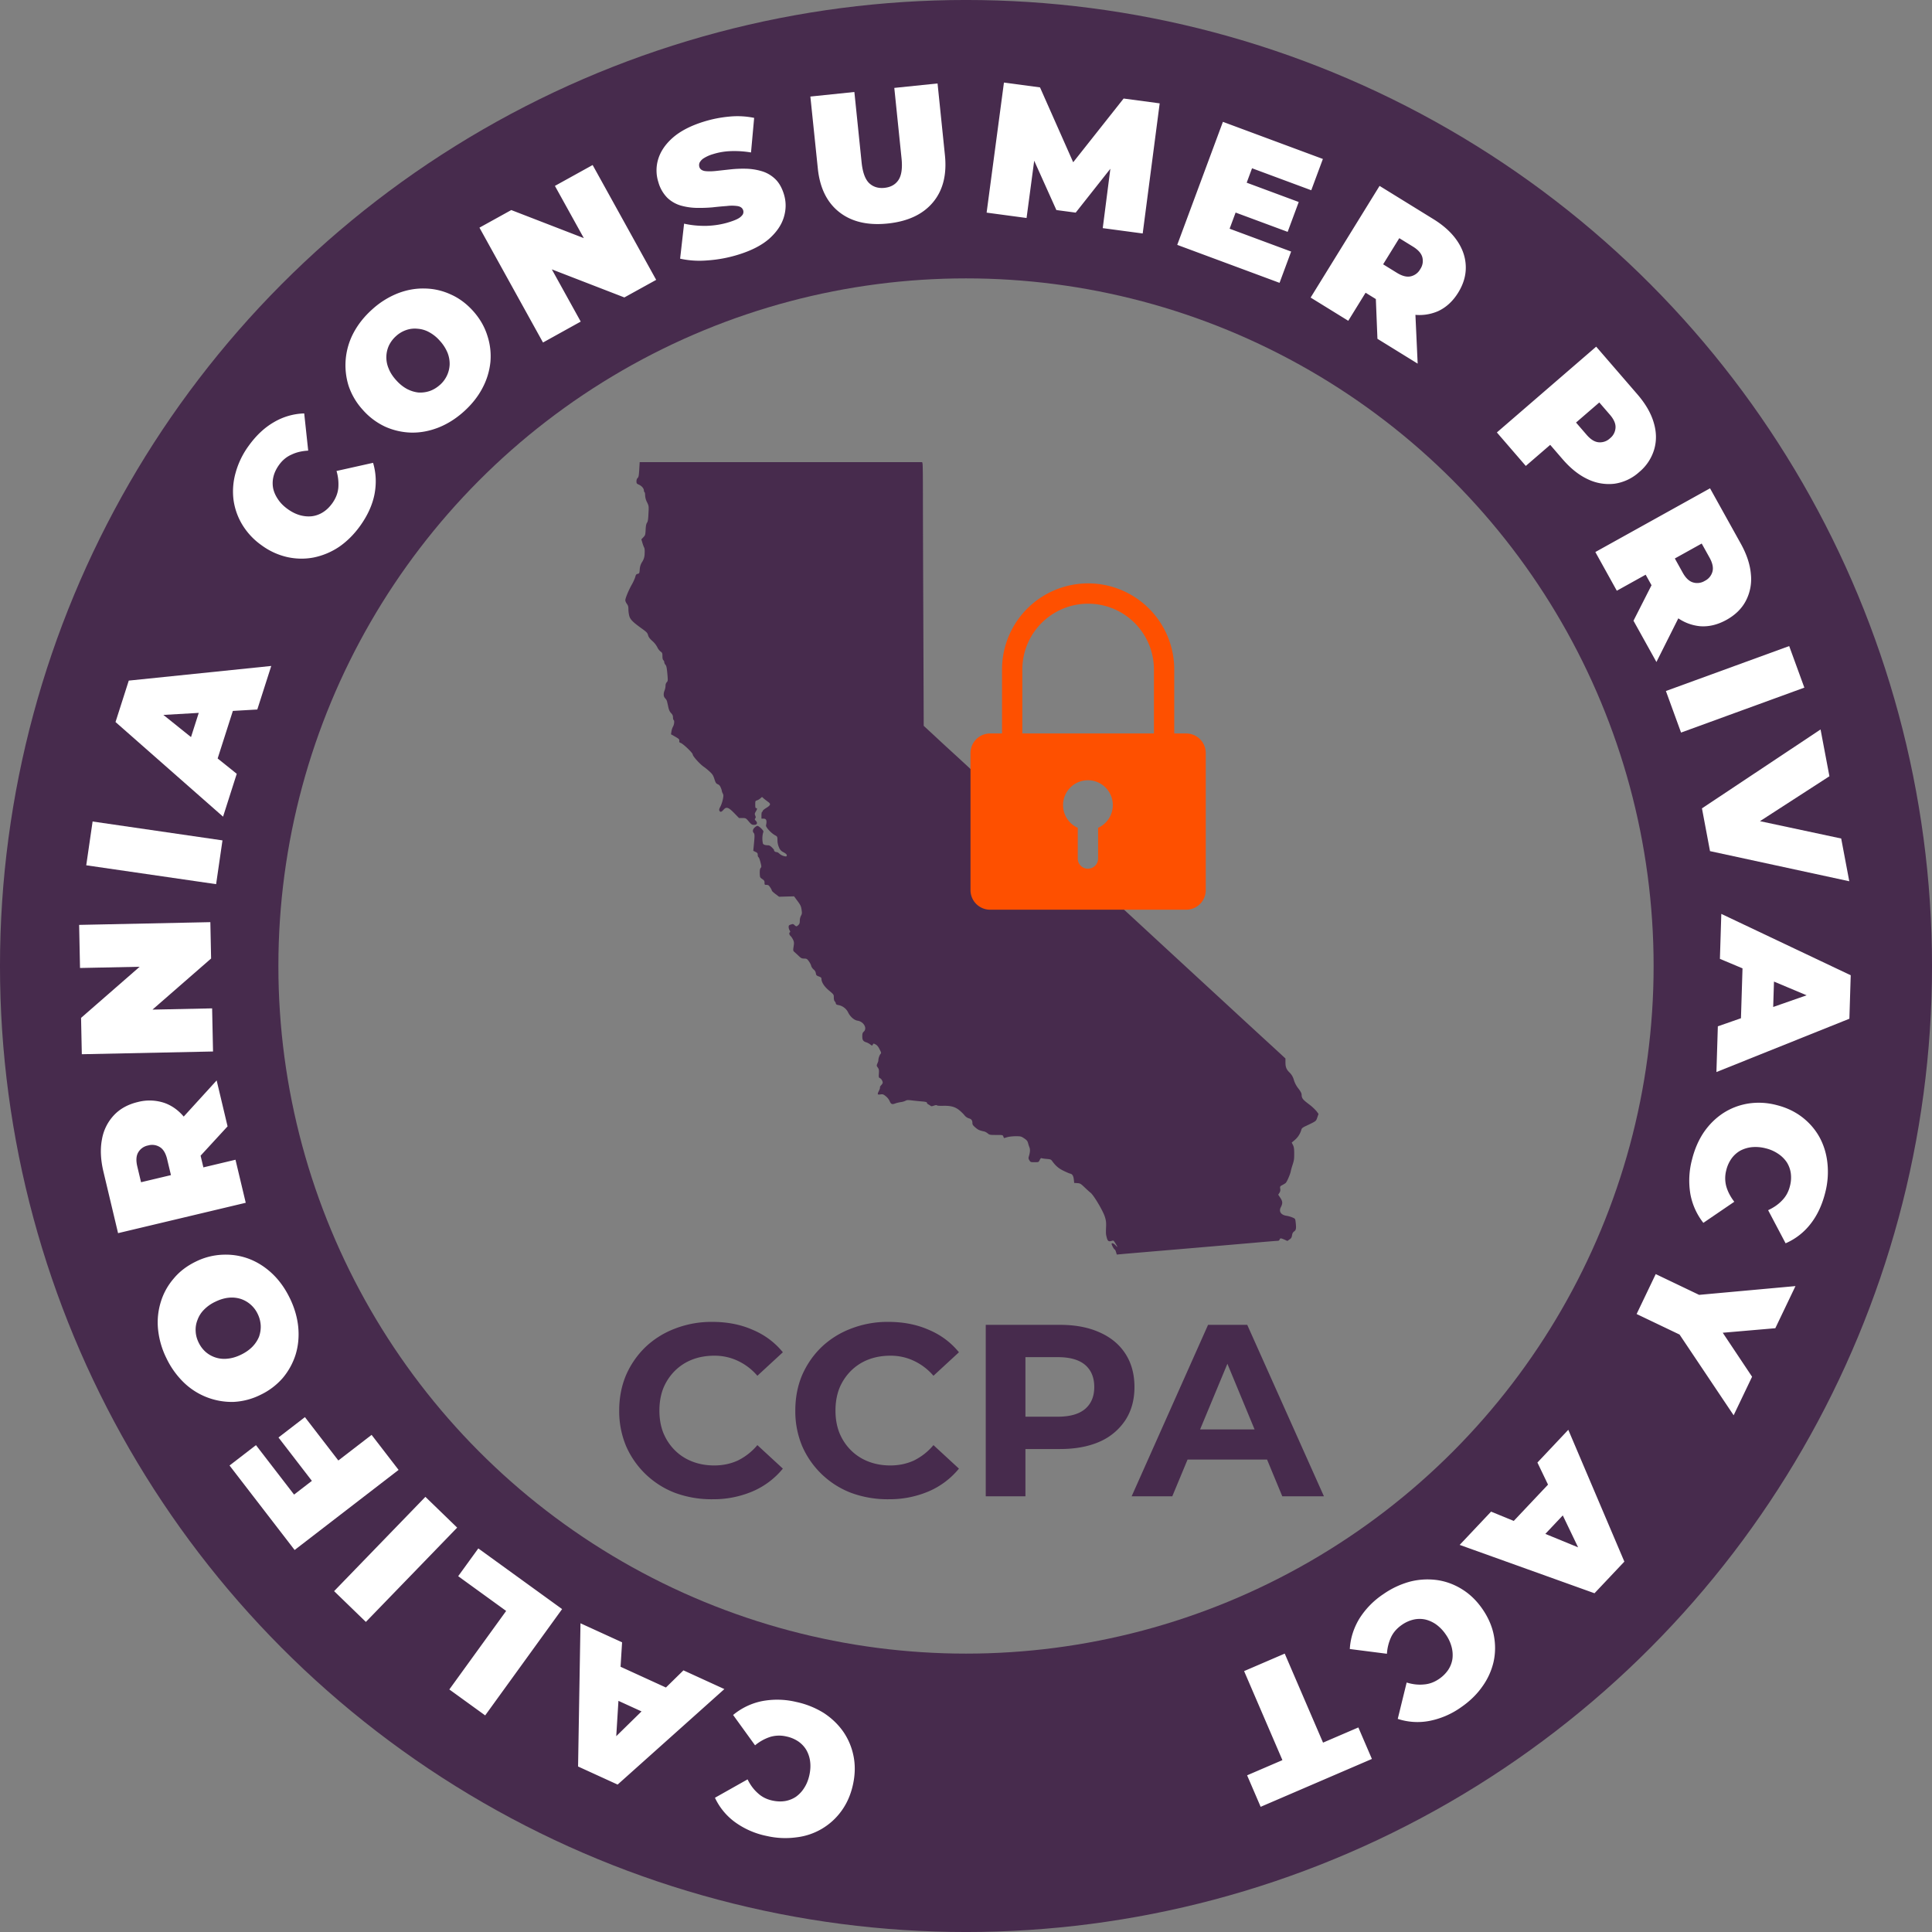
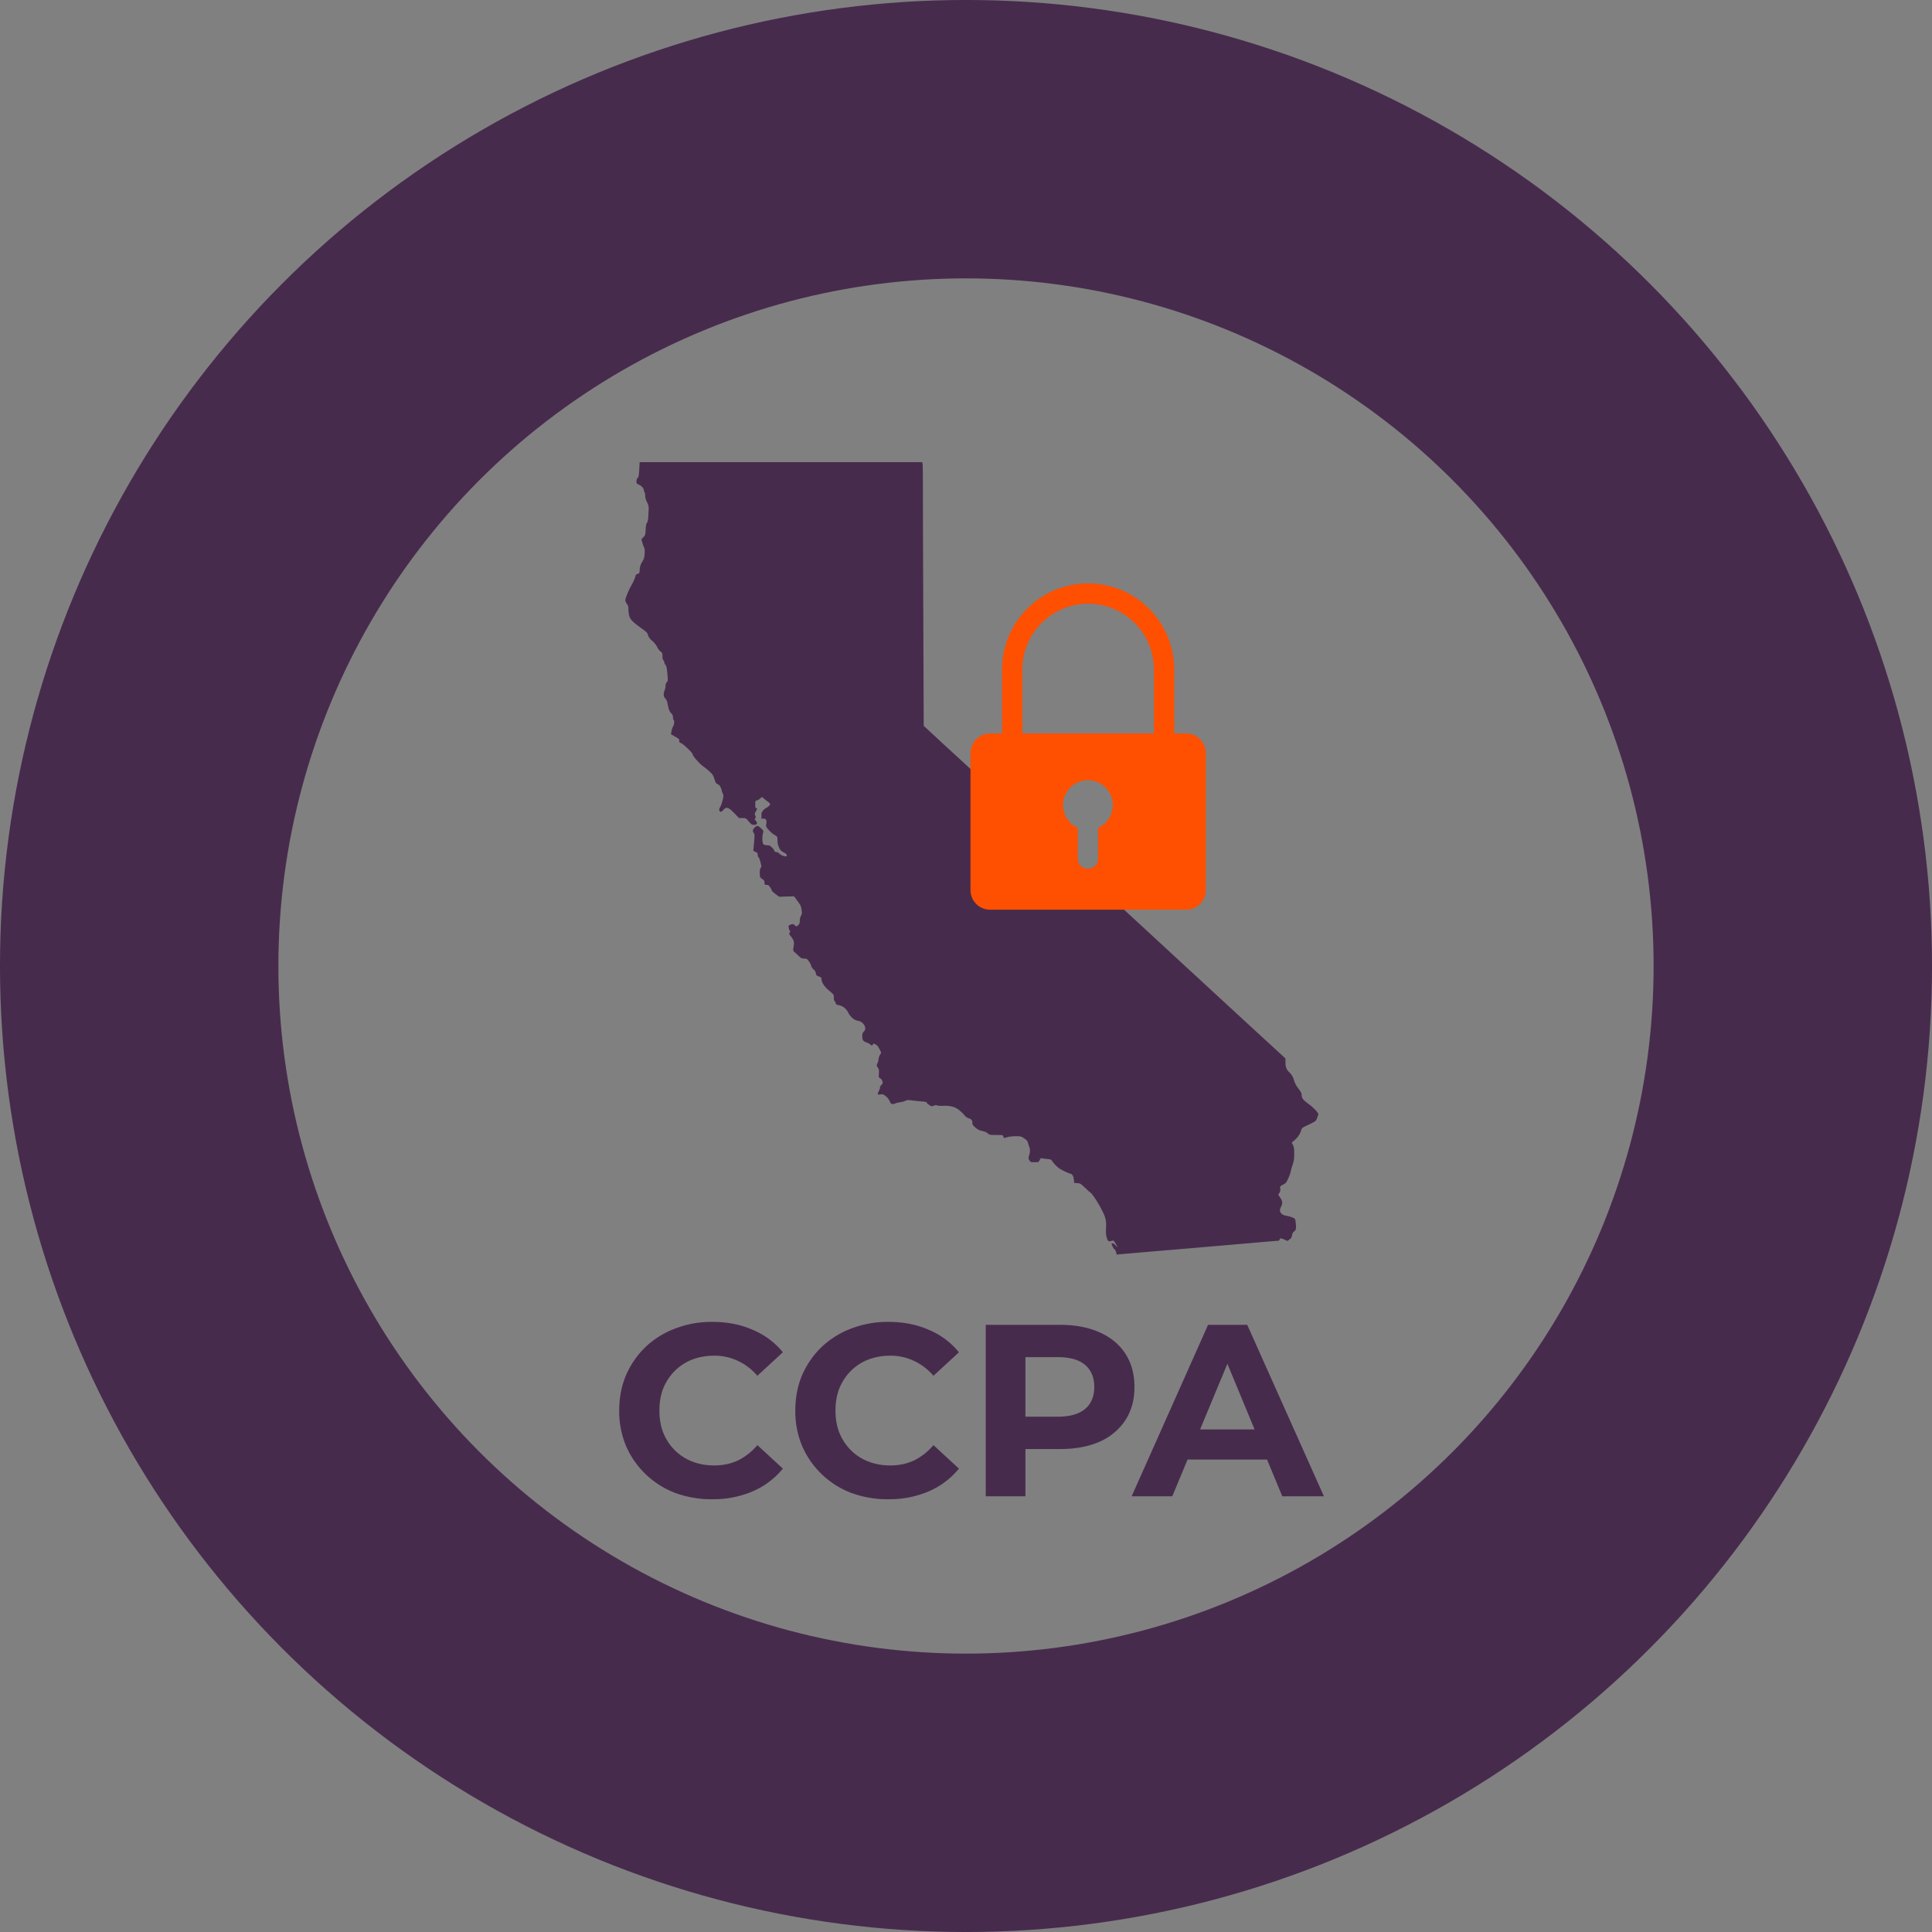
<svg xmlns="http://www.w3.org/2000/svg" width="72" height="72" fill="none" viewBox="0 0 72 72">
  <rect x="0" y="0" width="72" height="72" fill="#808080" stroke="none" />
  <circle cx="36" cy="36" r="30.813" stroke="#472B4D" stroke-width="10.375" />
-   <path fill="#fff" d="M29.674 63.427a3.2 3.2 0 0 1 1.026.411c.296.194.54.429.732.705.187.275.314.579.379.913.065.334.057.685-.024 1.053-.081.369-.221.69-.42.967a2.406 2.406 0 0 1-1.685.996 3.08 3.08 0 0 1-1.105-.05 3.037 3.037 0 0 1-1.188-.518 2.36 2.36 0 0 1-.745-.907l1.216-.685c.102.209.23.38.381.513.146.137.326.23.54.276.169.037.327.043.476.019.148-.025.284-.079.407-.161a1.16 1.16 0 0 0 .309-.333c.087-.134.15-.291.19-.473.04-.182.049-.355.027-.517a1.15 1.15 0 0 0-.143-.424 1.02 1.02 0 0 0-.302-.317 1.249 1.249 0 0 0-.44-.182 1.167 1.167 0 0 0-.604.017 1.718 1.718 0 0 0-.562.313l-.818-1.131a2.447 2.447 0 0 1 1.057-.512 3.037 3.037 0 0 1 1.296.027Zm-2.679-.48-3.978 3.559-1.474-.674.09-5.337 1.55.709-.273 4.393-.584-.268 3.144-3.08 1.525.698Zm-1.51.247-.876.906-2.046-.936.113-1.255 2.808 1.285Zm-4.537-3.228-2.867 3.962-1.336-.967 2.118-2.926-1.788-1.295.75-1.035 3.123 2.261Zm-3.911-3.036-3.402 3.514-1.184-1.147 3.402-3.514 1.184 1.147Zm-5.346-1.654-1.313-1.705.985-.759 1.314 1.705-.986.759Zm2.157-1.803 1.006 1.306-3.874 2.985-2.426-3.149.985-.759 1.42 1.843 2.89-2.226Zm-3.044-5.089c.172.356.276.715.311 1.075.033.357.001.696-.097 1.018a2.54 2.54 0 0 1-.482.878 2.541 2.541 0 0 1-.83.627 2.51 2.51 0 0 1-1.006.263 2.574 2.574 0 0 1-1.847-.72 3.158 3.158 0 0 1-.652-.911 3.12 3.12 0 0 1-.311-1.076 2.573 2.573 0 0 1 .103-1.02c.098-.322.258-.612.48-.87.215-.26.49-.47.826-.633a2.47 2.47 0 0 1 1.01-.256c.34-.014.668.039.985.16.313.122.6.307.859.553.259.247.476.551.65.912Zm-1.201.582a1.071 1.071 0 0 0-.628-.558 1.114 1.114 0 0 0-.449-.046c-.163.016-.33.066-.502.15a1.444 1.444 0 0 0-.422.297 1.034 1.034 0 0 0-.242.382.968.968 0 0 0-.068.42c.006.143.043.283.11.421s.155.256.265.353a1.056 1.056 0 0 0 .818.248c.159-.015.324-.064.496-.147.172-.083.315-.184.429-.301.11-.115.191-.24.245-.375.047-.137.068-.276.061-.418a1.122 1.122 0 0 0-.113-.426Zm-.444-4.142L4.4 45.956l-.545-2.29c-.106-.445-.124-.845-.056-1.201a1.74 1.74 0 0 1 .446-.903c.225-.24.521-.404.888-.492a1.732 1.732 0 0 1 1.015.04c.305.113.566.317.785.61.216.288.378.654.483 1.098l.333 1.4-.829-.556 1.856-.442.382 1.604Zm-.678-2.848-1.455 1.582-.404-1.7 1.452-1.594.407 1.712ZM7.098 43.62l-.557.886-.31-1.298c-.052-.222-.14-.373-.265-.454a.54.54 0 0 0-.447-.066.54.54 0 0 0-.369.26c-.075.128-.086.303-.033.525l.309 1.298-.897-.54 2.57-.611Zm.841-4.434-4.89.102-.028-1.355 2.924-2.55.013.63-2.976.061-.033-1.606 4.89-.102.028 1.355-2.924 2.549-.013-.629 2.975-.062.034 1.607Zm.115-6.236-4.84-.703.237-1.632 4.84.704-.237 1.632Zm.258-2.516-4.007-3.526.494-1.544 5.31-.546-.52 1.623-4.394.253.196-.612 3.432 2.755-.51 1.597Zm-.424-1.47-1.004-.762.685-2.143 1.26-.037-.941 2.941ZM13.42 19.6c-.229.318-.49.578-.784.78a2.649 2.649 0 0 1-.936.394c-.327.064-.656.06-.989-.012a2.576 2.576 0 0 1-.958-.438 2.575 2.575 0 0 1-.722-.768 2.423 2.423 0 0 1-.329-.932 2.555 2.555 0 0 1 .08-1.01 3.08 3.08 0 0 1 .482-.995c.28-.39.595-.685.946-.887a2.36 2.36 0 0 1 1.127-.325l.149 1.387c-.232.012-.44.06-.622.148-.184.08-.34.209-.467.387-.1.14-.169.283-.205.429-.036.146-.04.292-.013.438.03.142.091.28.184.415.088.133.208.253.36.362.15.108.305.185.463.229.153.041.302.053.446.036a1 1 0 0 0 .41-.152c.128-.081.241-.192.342-.332.127-.178.202-.365.223-.562a1.718 1.718 0 0 0-.066-.64l1.362-.304c.113.378.13.77.053 1.173-.078.396-.257.79-.537 1.18Zm3.864-4.261c-.295.264-.61.463-.948.596-.333.13-.668.193-1.005.187a2.537 2.537 0 0 1-.977-.221 2.538 2.538 0 0 1-.832-.625 2.509 2.509 0 0 1-.53-.895 2.574 2.574 0 0 1 .182-1.974c.17-.32.402-.613.697-.877a3.12 3.12 0 0 1 .948-.596c.333-.13.67-.191 1.01-.182.335.005.658.078.967.22.309.136.588.343.837.62.245.274.42.574.524.9.108.322.148.653.12.991a2.62 2.62 0 0 1-.297.978c-.166.318-.398.61-.696.878Zm-.89-.994a1.07 1.07 0 0 0 .363-.757 1.114 1.114 0 0 0-.08-.445 1.504 1.504 0 0 0-.283-.44 1.447 1.447 0 0 0-.403-.325 1.034 1.034 0 0 0-.433-.127.97.97 0 0 0-.423.05 1.07 1.07 0 0 0-.374.223 1.12 1.12 0 0 0-.266.351 1.054 1.054 0 0 0-.012.856c.057.148.15.293.278.435.127.143.263.252.407.33.141.073.284.117.428.132.145.008.284-.011.419-.056.138-.049.264-.125.378-.227Zm3.842-1.581-2.368-4.28 1.186-.656 3.618 1.4-.55.304-1.442-2.604 1.406-.778 2.368 4.28-1.186.655-3.617-1.4.55-.304 1.441 2.604-1.405.779Zm7.294-3.279a4.994 4.994 0 0 1-1.176.22 3.38 3.38 0 0 1-1.008-.065l.148-1.305c.262.06.542.087.838.082.3-.01.578-.056.836-.137.151-.047.266-.092.345-.137a.485.485 0 0 0 .166-.147.201.201 0 0 0 .017-.159c-.027-.084-.094-.136-.203-.156a1.485 1.485 0 0 0-.411-.003c-.162.011-.34.028-.534.05a5.693 5.693 0 0 1-.6.019 2.336 2.336 0 0 1-.585-.089 1.23 1.23 0 0 1-.492-.285 1.342 1.342 0 0 1-.335-.583 1.435 1.435 0 0 1-.006-.862c.09-.292.272-.559.547-.8.28-.244.66-.441 1.14-.591a4.58 4.58 0 0 1 .966-.192 3.09 3.09 0 0 1 .922.048l-.117 1.289a3.712 3.712 0 0 0-.755-.05 2.473 2.473 0 0 0-.654.11 1.361 1.361 0 0 0-.347.152.437.437 0 0 0-.16.167.241.241 0 0 0-.008.163c.025.08.092.13.2.15.108.015.242.015.403-.001l.538-.059c.198-.022.398-.031.6-.026.201.005.394.036.577.09.187.054.353.149.498.284.145.135.256.325.332.57.089.284.088.572-.001.864-.086.286-.267.552-.541.798-.276.243-.656.44-1.14.591Zm5.553-1.155c-.746.077-1.348-.065-1.806-.425-.459-.36-.726-.904-.8-1.632L30.2 3.598l1.64-.17.27 2.628c.039.37.133.628.284.772.15.139.338.196.565.173.232-.024.405-.119.519-.285.118-.171.158-.443.12-.813l-.27-2.627 1.612-.166.275 2.675c.075.728-.075 1.315-.45 1.76-.376.447-.937.708-1.683.785Zm3.685-.405.646-4.848 1.344.18 1.517 3.423-.707-.094 2.306-2.914 1.344.18-.633 4.849-1.489-.199.334-2.605.235.031-1.577 1.996-.72-.096-1.055-2.347.291.039-.347 2.604-1.49-.2Zm9.589-1.155 2.043.758-.413 1.113-2.044-.758.414-1.114Zm-.532 1.754 2.292.851-.432 1.166-3.813-1.415 1.702-4.585L49.3 5.924l-.433 1.166-2.207-.819-.836 2.253Zm3.018 2.566 2.569-4.162 2.003 1.236c.389.24.684.51.888.81.207.304.314.622.322.955.01.33-.084.655-.282.976-.198.32-.447.55-.746.689a1.73 1.73 0 0 1-.986.122c-.357-.051-.73-.196-1.119-.436l-1.224-.756.98-.192-1.002 1.623-1.403-.866Zm2.49 1.537-.086-2.147 1.486.917.099 2.155-1.498-.925Zm-.18-2.14-.232-1.022 1.135.701c.195.12.364.165.51.134a.54.54 0 0 0 .362-.269.54.54 0 0 0 .078-.445c-.038-.143-.154-.275-.348-.395l-1.135-.7 1.017-.251-1.388 2.247Zm4.631 5.629 3.701-3.197 1.54 1.782c.298.346.499.692.602 1.04.107.351.113.687.02 1.007a1.736 1.736 0 0 1-.561.846 1.733 1.733 0 0 1-.919.433 1.803 1.803 0 0 1-.993-.167c-.33-.153-.643-.402-.941-.747l-.941-1.09 1.014.094-1.444 1.247-1.078-1.248Zm2.384.12.086-1.044.873 1.01c.149.173.297.266.445.28a.54.54 0 0 0 .427-.147.54.54 0 0 0 .207-.4c.008-.149-.063-.31-.212-.482l-.873-1.01 1.046.067-1.999 1.726Zm1.285 4.337 4.275-2.375 1.144 2.058c.222.399.348.779.378 1.14a1.74 1.74 0 0 1-.185.99c-.152.293-.393.53-.723.714-.33.183-.659.262-.987.237a1.73 1.73 0 0 1-.92-.376c-.287-.22-.541-.528-.763-.927l-.7-1.258.95.312-1.668.927-.8-1.442Zm1.422 2.56.974-1.917.848 1.527-.967 1.928-.855-1.539Zm.888-1.957.297-1.004.648 1.166c.11.2.237.321.379.365a.54.54 0 0 0 .448-.057.54.54 0 0 0 .285-.35c.037-.143 0-.315-.11-.514l-.649-1.167 1.01.278-2.308 1.283Zm.32 4.576 4.595-1.675.565 1.549-4.595 1.675-.565-1.55Zm1.343 4.374 4.421-2.941.33 1.744-3.744 2.421-.196-1.036 4.379.935.301 1.593-5.19-1.123-.3-1.593Zm.722 3.932 4.823 2.287-.05 1.62-4.955 1.987.053-1.704 4.155-1.452-.02.643-4.058-1.705.052-1.676Zm.813 1.297 1.174.456-.07 2.248-1.2.383.096-3.087Zm-1.903 7.853c.095-.38.241-.718.44-1.014.201-.291.443-.529.724-.713.28-.18.587-.298.923-.354a2.575 2.575 0 0 1 1.052.053c.366.09.684.24.955.446.27.206.487.454.65.744.162.295.262.617.3.967a3.08 3.08 0 0 1-.08 1.104c-.116.465-.3.856-.55 1.173a2.36 2.36 0 0 1-.928.72l-.651-1.234c.21-.097.385-.219.523-.367.14-.143.238-.32.29-.533a1.23 1.23 0 0 0 .032-.474 1.02 1.02 0 0 0-.15-.412 1.161 1.161 0 0 0-.324-.318 1.424 1.424 0 0 0-.468-.203 1.48 1.48 0 0 0-.515-.041 1.174 1.174 0 0 0-.428.131 1.021 1.021 0 0 0-.325.294 1.25 1.25 0 0 0-.195.434 1.167 1.167 0 0 0 .001.605c.057.196.156.386.298.57l-1.153.786a2.449 2.449 0 0 1-.483-1.07 3.039 3.039 0 0 1 .062-1.294Zm-1.354 4.274 1.935.926-1.052-.085 4.325-.394-.751 1.57-2.949.254.437-.914 1.646 2.468-.687 1.437-2.413-3.602.732.753-1.935-.925.712-1.488Zm-3.258 5.803 2.089 4.912-1.113 1.179-5.024-1.802 1.17-1.24 4.072 1.671-.441.468-1.904-3.968 1.15-1.22Zm-.253 1.51.576 1.12-1.544 1.636-1.152-.51 2.12-2.246Zm-6.635 4.611a3.185 3.185 0 0 1 1.002-.467 2.646 2.646 0 0 1 1.014-.052c.33.05.638.167.925.348.288.18.54.426.753.737.213.311.353.634.418.968.065.333.063.663-.008.988a2.554 2.554 0 0 1-.418.922c-.205.294-.47.551-.792.773a3.038 3.038 0 0 1-1.19.512 2.361 2.361 0 0 1-1.172-.077l.332-1.355c.222.068.434.092.635.072.2-.013.39-.081.571-.205a1.27 1.27 0 0 0 .339-.334 1.01 1.01 0 0 0 .16-.407 1.16 1.16 0 0 0-.03-.453 1.424 1.424 0 0 0-.216-.462 1.484 1.484 0 0 0-.358-.374 1.175 1.175 0 0 0-.408-.186 1.022 1.022 0 0 0-.438.004 1.252 1.252 0 0 0-.433.196c-.18.124-.314.275-.4.453a1.72 1.72 0 0 0-.157.624l-1.384-.177c.023-.394.14-.768.349-1.12a3.04 3.04 0 0 1 .906-.928Zm-3.68 2.219 1.428 3.318 1.316-.566.505 1.174-4.146 1.784-.505-1.174 1.316-.566-1.428-3.318 1.514-.652Z" />
  <path fill="#472B4D" d="M23.823 17.496c-.014.229-.023.284-.06.317-.028.025-.044.069-.044.124 0 .078.01.09.095.127.101.046.182.14.182.214 0 .028.011.056.023.063.014.007.023.062.023.12a.61.61 0 0 0 .069.251c.07.146.071.148.055.43-.009.216-.023.297-.055.34-.028.042-.044.118-.05.261-.01.19-.015.206-.086.28l-.074.076.037.124c.02.07.05.15.067.182.02.037.025.116.018.229a.543.543 0 0 1-.09.304.567.567 0 0 0-.092.284c-.011.14-.016.15-.076.164-.053.011-.07.032-.092.122-.019.06-.074.187-.13.282-.114.203-.239.502-.239.58 0 .03.025.09.058.135.046.062.057.106.057.207 0 .072.016.183.035.25.039.13.131.223.475.47.173.125.2.157.223.24.019.071.063.13.162.219a.791.791 0 0 1 .182.23.45.45 0 0 0 .12.158c.064.046.071.062.071.173 0 .08.012.133.035.152.018.016.034.05.034.076 0 .025.021.07.044.095.035.039.049.108.07.325.023.26.023.277-.021.323a.192.192 0 0 0-.046.134.55.55 0 0 1-.035.17c-.05.122-.044.231.02.296.03.03.06.078.068.108.007.028.03.125.048.212.026.118.055.18.106.233.05.053.07.093.07.155 0 .046.01.092.022.099.04.023.026.166-.02.247a.606.606 0 0 0-.06.182l-.016.106.159.09c.138.08.156.1.15.152-.005.047.004.065.05.079.097.034.452.373.452.433 0 .063.265.358.415.46.058.039.157.122.221.182.1.092.13.14.171.274.046.139.062.166.127.192.053.023.085.06.11.127a.49.49 0 0 1 .04.124c0 .014.016.058.034.092.03.058.03.086.003.224-.019.088-.06.208-.092.268-.044.08-.053.12-.035.152.032.062.076.05.152-.037.106-.12.182-.097.401.127l.178.182h.127c.126 0 .129.003.235.127.097.113.12.127.198.127.113 0 .143-.07.065-.152-.042-.044-.047-.06-.021-.09.023-.028.023-.049 0-.104-.026-.06-.023-.078.02-.15.058-.1.06-.127.014-.127-.027 0-.034-.03-.034-.136 0-.124.005-.136.055-.15a.377.377 0 0 0 .127-.071l.07-.06.075.067c.042.034.111.087.152.117.109.076.095.125-.064.222-.076.046-.138.099-.138.117 0 .019-.01.033-.023.033-.012 0-.023.057-.023.127v.126h.078c.106 0 .131.07.092.25-.014.064.173.272.325.362.1.055.1.057.102.194 0 .09.02.18.055.26a.313.313 0 0 0 .173.187c.08.044.12.08.12.11 0 .024-.014.045-.028.045a.415.415 0 0 1-.249-.104c-.03-.032-.076-.058-.106-.058a.118.118 0 0 1-.078-.034c-.017-.019-.021-.035-.01-.035.01 0-.023-.042-.071-.092-.067-.067-.108-.093-.161-.093-.104 0-.169-.023-.187-.064a.879.879 0 0 1 .002-.388c.025-.064.023-.076-.032-.14a.705.705 0 0 0-.12-.107c-.055-.032-.065-.032-.115.003-.106.071-.139.168-.079.235.04.044.04.108-.002.524l-.014.143.083.041c.07.032.083.05.083.113 0 .04.014.079.03.086.016.004.049.09.072.186.041.16.041.178.006.215-.025.03-.034.083-.032.196.005.152.007.157.092.215.072.048.086.073.086.138 0 .076.004.08.076.08.062 0 .085.017.138.098a.446.446 0 0 1 .062.122c0 .011.06.067.134.122l.132.1.279-.008.28-.007.102.139c.139.184.16.226.18.378.016.109.012.143-.025.206a.421.421 0 0 0-.044.186c0 .086-.012.12-.053.16-.067.062-.08.062-.145.002-.046-.044-.06-.046-.134-.02-.072.022-.083.036-.083.094 0 .037.016.092.037.122.023.037.027.06.011.072-.041.023-.027.094.023.14.028.023.07.088.095.14.037.084.04.116.018.255-.023.154-.02.157.042.21.034.03.104.094.157.145.078.076.108.09.196.09.092.002.108.011.173.1.039.054.08.13.087.172.01.04.05.1.09.134a.224.224 0 0 1 .085.143c.01.071.023.085.111.118.074.027.097.046.097.087 0 .127.106.293.286.44.173.146.175.148.175.26 0 .066.014.12.032.138a.137.137 0 0 1 .042.076c.005.037.028.053.092.064a.51.51 0 0 1 .369.277c.074.155.221.286.348.305.228.034.371.281.235.408-.048.046-.057.074-.057.182.002.139.034.182.161.222.032.009.09.041.132.071.073.056.073.056.099.01.023-.047.027-.047.103-.008.056.03.1.081.148.18.07.134.07.139.028.185a.504.504 0 0 0-.074.254.834.834 0 0 1-.035.092c-.032.078-.03.088.016.152.042.058.049.095.04.222-.01.138-.005.152.041.173.05.023.102.108.102.17 0 .019-.026.06-.058.093-.03.03-.05.069-.044.085.005.016-.011.07-.037.12-.069.136-.062.155.053.138.086-.013.109-.007.196.063a.514.514 0 0 1 .148.184c.05.12.09.136.219.086.035-.014.124-.035.198-.047a.566.566 0 0 0 .185-.055c.041-.025.087-.025.235-.007.101.012.267.03.369.037.14.012.184.026.184.05 0 .02.023.045.049.059a.607.607 0 0 1 .085.053c.025.023.053.02.127-.005.062-.023.101-.025.11-.012.007.014.093.021.203.019.295-.01.457.03.609.145.07.053.164.143.21.199a.35.35 0 0 0 .168.122c.097.025.134.076.134.18 0 .053.025.09.11.161.1.088.148.109.333.15.032.007.092.04.129.072.064.053.085.057.313.057.24 0 .247 0 .268.058a.207.207 0 0 0 .027.058c.005 0 .058-.016.12-.035.063-.018.203-.034.311-.034.19 0 .206.004.319.08.099.067.124.1.145.18.014.053.037.123.05.155.03.069.026.177-.015.313-.026.088-.026.107.013.169.042.07.051.071.194.071.15 0 .15 0 .19-.08.027-.058.05-.079.073-.07.02.01.106.021.191.028.139.012.16.02.206.086.13.177.24.27.421.357.102.05.215.1.252.106.078.021.115.083.131.23l.012.116.115.007c.106.007.127.019.265.15.083.08.187.175.235.212.118.097.464.679.528.893.042.13.051.21.046.353-.011.27-.009.29.021.408.035.143.072.171.175.139.079-.023.083-.021.134.06.102.163.115.207.032.113-.071-.081-.156-.116-.156-.063 0 .042.092.208.115.208.011 0 .035.042.048.095l.03.094.15-.014c.083-.009.583-.05 1.11-.096.97-.081 2.392-.203 3.861-.33.445-.04.835-.072.87-.072.041 0 .066-.016.076-.046.018-.058.048-.058.182.002l.108.049.078-.056c.063-.041.083-.073.095-.152.011-.074.032-.113.08-.148.075-.055.081-.112.054-.357-.014-.115-.019-.12-.123-.164a1.012 1.012 0 0 0-.22-.062c-.204-.03-.291-.162-.208-.319.073-.14.069-.216-.016-.345l-.081-.12.044-.07a.2.2 0 0 0 .03-.154c-.012-.081-.007-.09.073-.134.049-.025.106-.06.127-.076.046-.037.166-.312.192-.432.007-.043.034-.143.06-.221.066-.205.069-.23.069-.464 0-.166-.012-.233-.046-.302l-.047-.09.123-.104a.78.78 0 0 0 .237-.376c.014-.053.049-.083.157-.133.406-.194.385-.178.436-.321l.046-.134-.07-.097a1.854 1.854 0 0 0-.297-.272c-.23-.175-.258-.215-.263-.358-.002-.046-.043-.12-.115-.214a.97.97 0 0 1-.173-.323.597.597 0 0 0-.154-.272c-.122-.116-.16-.206-.16-.383v-.148l-.407-.376a492.208 492.208 0 0 1-1.804-1.66 3219.819 3219.819 0 0 1-3.541-3.267l-.701-.646c-.26-.242-.517-.473-.567-.517-.13-.108-.909-.823-2.043-1.87a128.31 128.31 0 0 0-1.118-1.025c-.088-.074-.554-.5-1.036-.946-.482-.447-1-.925-1.152-1.063a80.367 80.367 0 0 1-.694-.64l-.418-.387-.014-3.8c-.009-2.092-.016-4.276-.016-4.857 0-.58-.004-1.08-.014-1.112l-.013-.058H23.839l-.016.274Z" />
  <path stroke="#FE5000" stroke-linecap="round" stroke-linejoin="round" stroke-width=".757" d="M37.721 27.383V24.95a2.83 2.83 0 1 1 5.661 0v2.431" />
  <path fill="#FE5000" d="M44.205 27.334h-7.307a.732.732 0 0 0-.73.73v5.108a.73.73 0 0 0 .73.73h7.307a.73.73 0 0 0 .73-.73v-5.108a.73.73 0 0 0-.73-.73Zm-3.282 3.515v1.146a.379.379 0 0 1-.758 0V30.85a.927.927 0 1 1 .758 0Z" />
  <path fill="#472B4D" d="M26.537 55.873a3.93 3.93 0 0 1-1.379-.238 3.26 3.26 0 0 1-1.826-1.744 3.356 3.356 0 0 1-.256-1.324c0-.48.086-.922.256-1.323a3.26 3.26 0 0 1 .73-1.05 3.277 3.277 0 0 1 1.105-.685 3.75 3.75 0 0 1 1.379-.246c.554 0 1.053.097 1.497.292.45.188.828.468 1.132.84l-.95.876a2.168 2.168 0 0 0-.73-.557 2.009 2.009 0 0 0-.876-.191c-.298 0-.572.048-.822.145a1.87 1.87 0 0 0-.648.42 1.975 1.975 0 0 0-.43.649c-.097.25-.145.526-.145.83 0 .305.048.582.146.831.103.25.246.466.429.648.182.183.399.323.648.42.25.098.524.147.822.147.316 0 .608-.061.876-.183a2.23 2.23 0 0 0 .73-.575l.95.876a2.96 2.96 0 0 1-1.132.85 3.716 3.716 0 0 1-1.506.291Zm6.562 0a3.93 3.93 0 0 1-1.379-.238 3.258 3.258 0 0 1-1.826-1.744 3.356 3.356 0 0 1-.255-1.324c0-.48.085-.922.255-1.323.177-.402.42-.752.73-1.05a3.277 3.277 0 0 1 1.105-.685 3.75 3.75 0 0 1 1.379-.246c.554 0 1.053.097 1.497.292.45.188.828.468 1.132.84l-.95.876a2.167 2.167 0 0 0-.73-.557 2.008 2.008 0 0 0-.876-.191c-.298 0-.572.048-.822.145a1.87 1.87 0 0 0-.648.42 1.977 1.977 0 0 0-.43.649c-.097.25-.145.526-.145.83 0 .305.048.582.146.831.103.25.246.466.429.648.183.183.399.323.648.42.25.098.524.147.822.147.316 0 .608-.061.876-.183a2.23 2.23 0 0 0 .73-.575l.95.876a2.96 2.96 0 0 1-1.132.85 3.715 3.715 0 0 1-1.506.291Zm3.637-.11v-6.39h2.766c.572 0 1.065.094 1.48.282.413.183.733.447.958.794.225.347.338.761.338 1.242 0 .475-.113.886-.338 1.233a2.195 2.195 0 0 1-.959.803c-.414.183-.907.274-1.479.274h-1.945l.658-.667v2.429h-1.48Zm1.479-2.264-.658-.703h1.863c.456 0 .797-.098 1.023-.292.225-.195.337-.466.337-.813 0-.353-.112-.627-.337-.822-.226-.194-.566-.292-1.023-.292h-1.863l.658-.703V53.5Zm3.958 2.264 2.848-6.39h1.46l2.858 6.39h-1.552L45.45 50.12h.584l-2.346 5.642h-1.515Zm1.424-1.37.392-1.123h3.287l.402 1.123h-4.081Z" />
</svg>